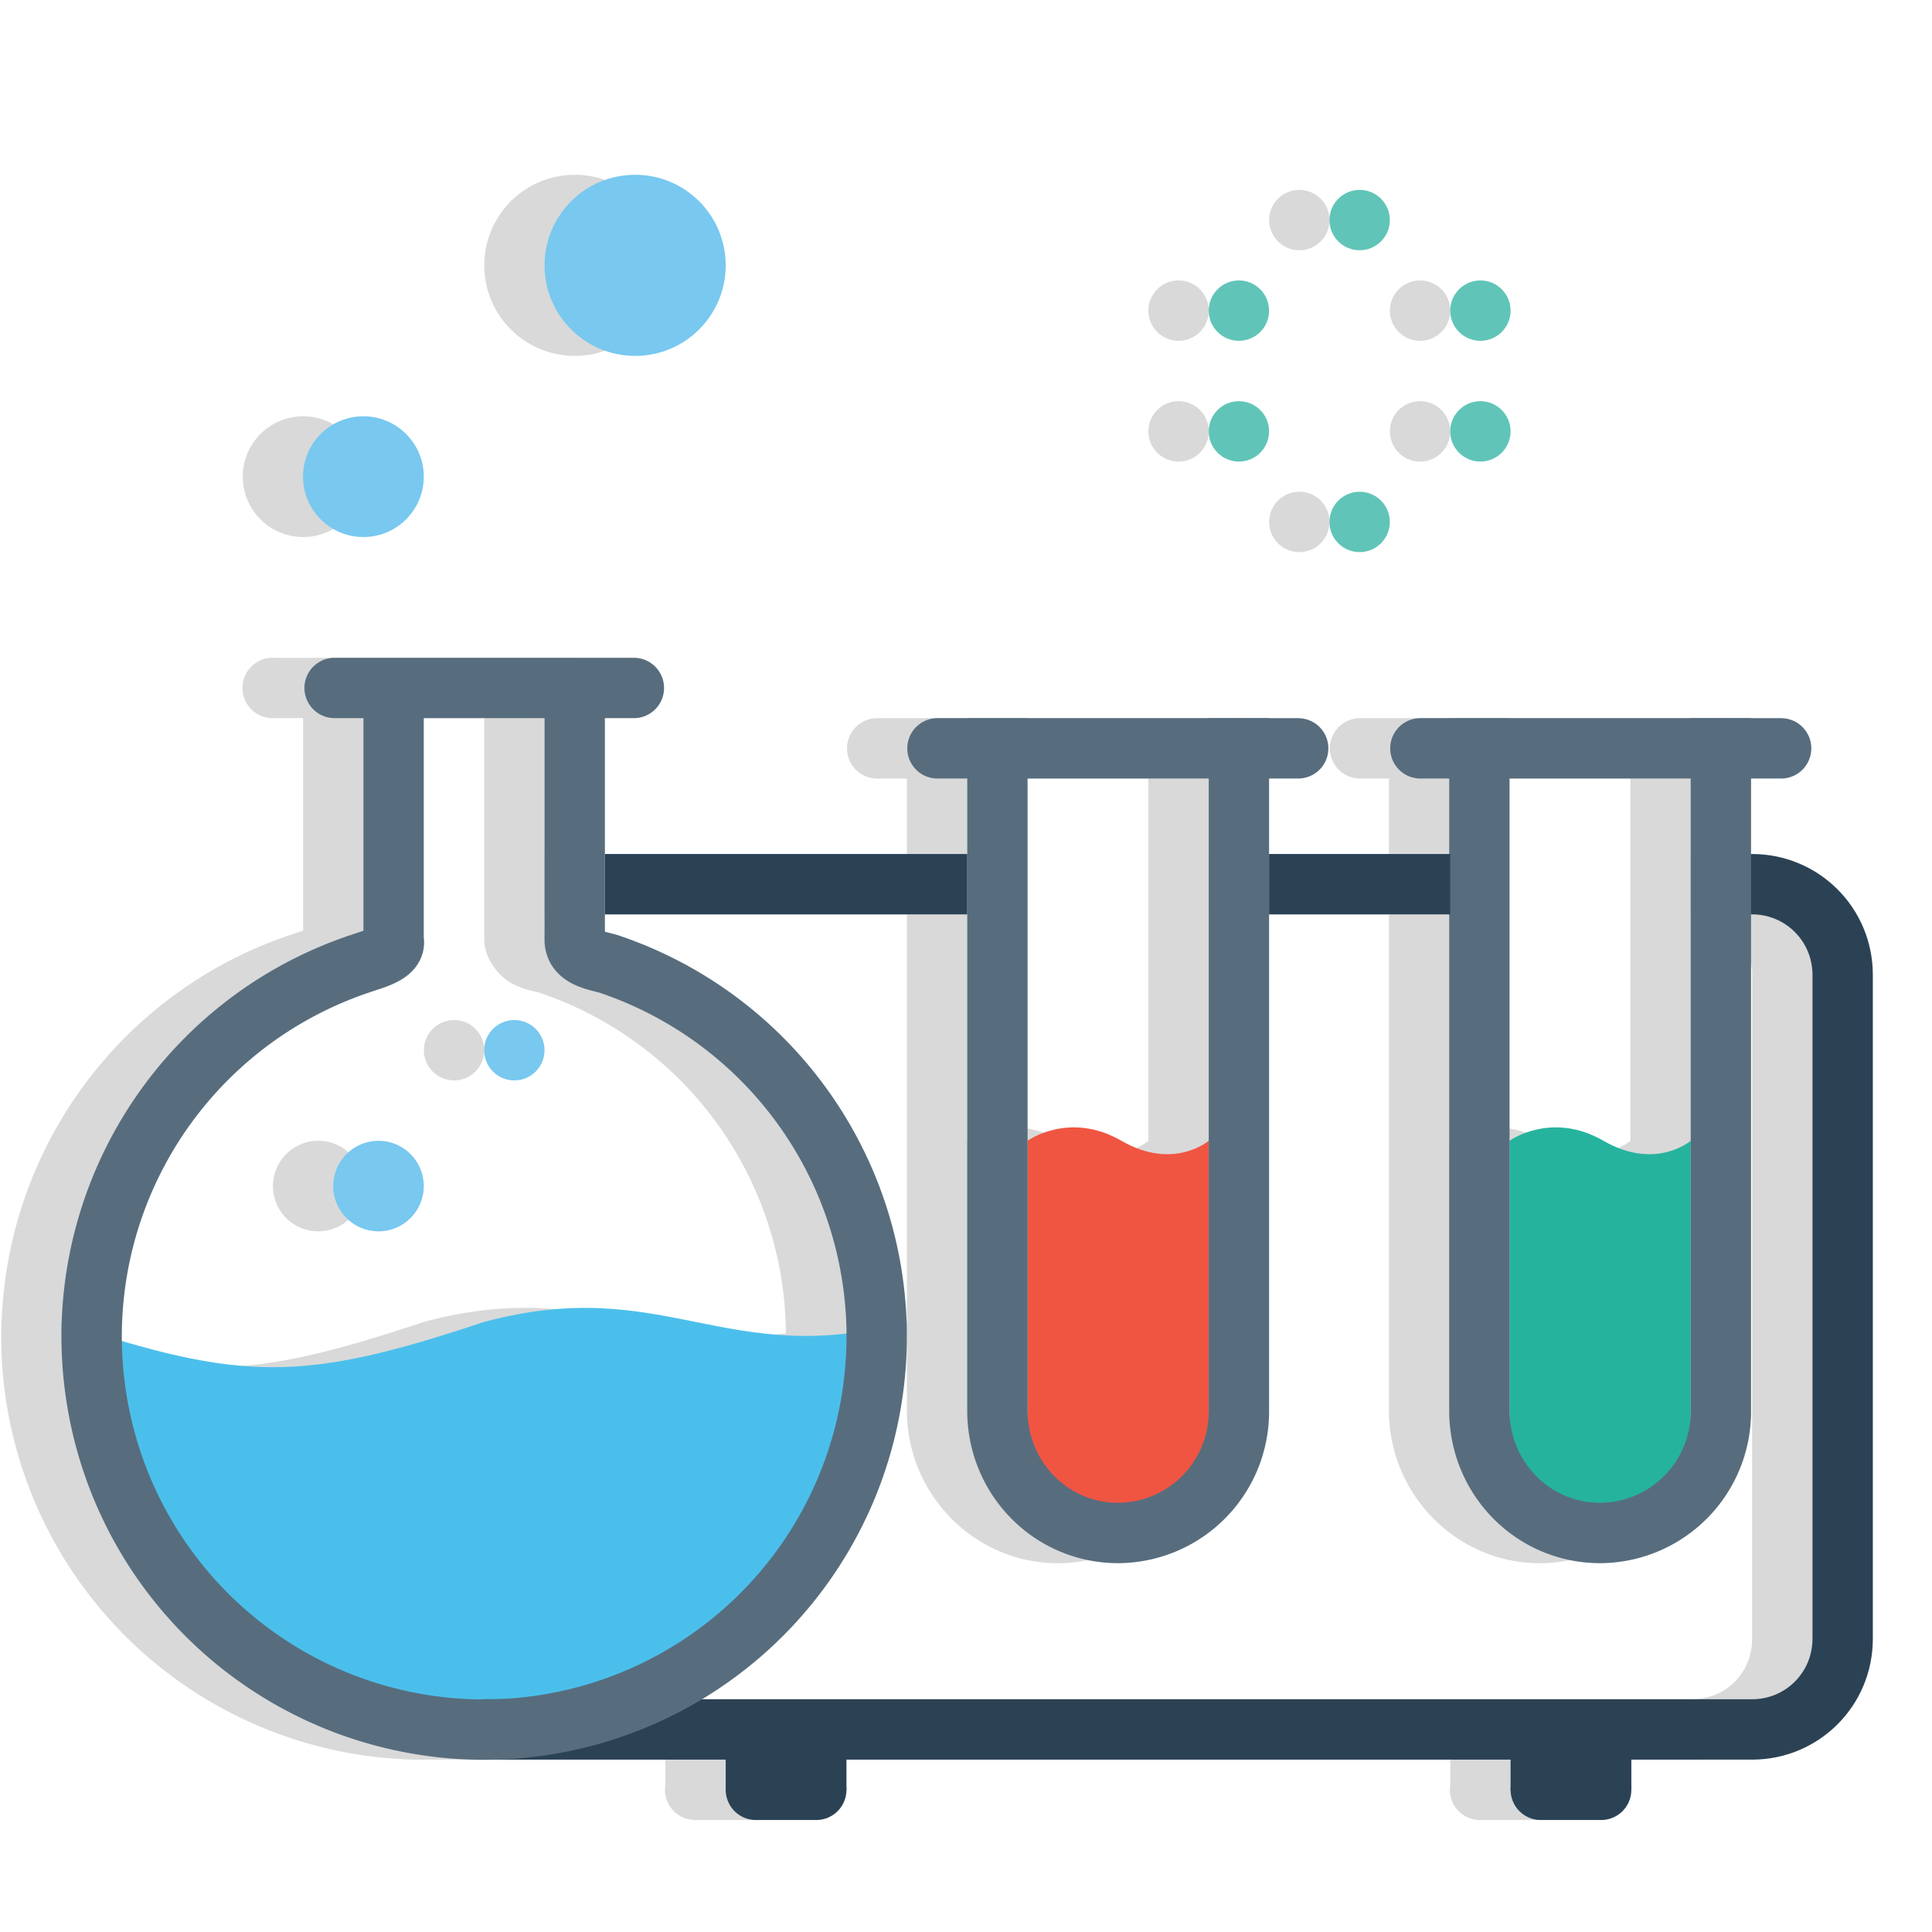
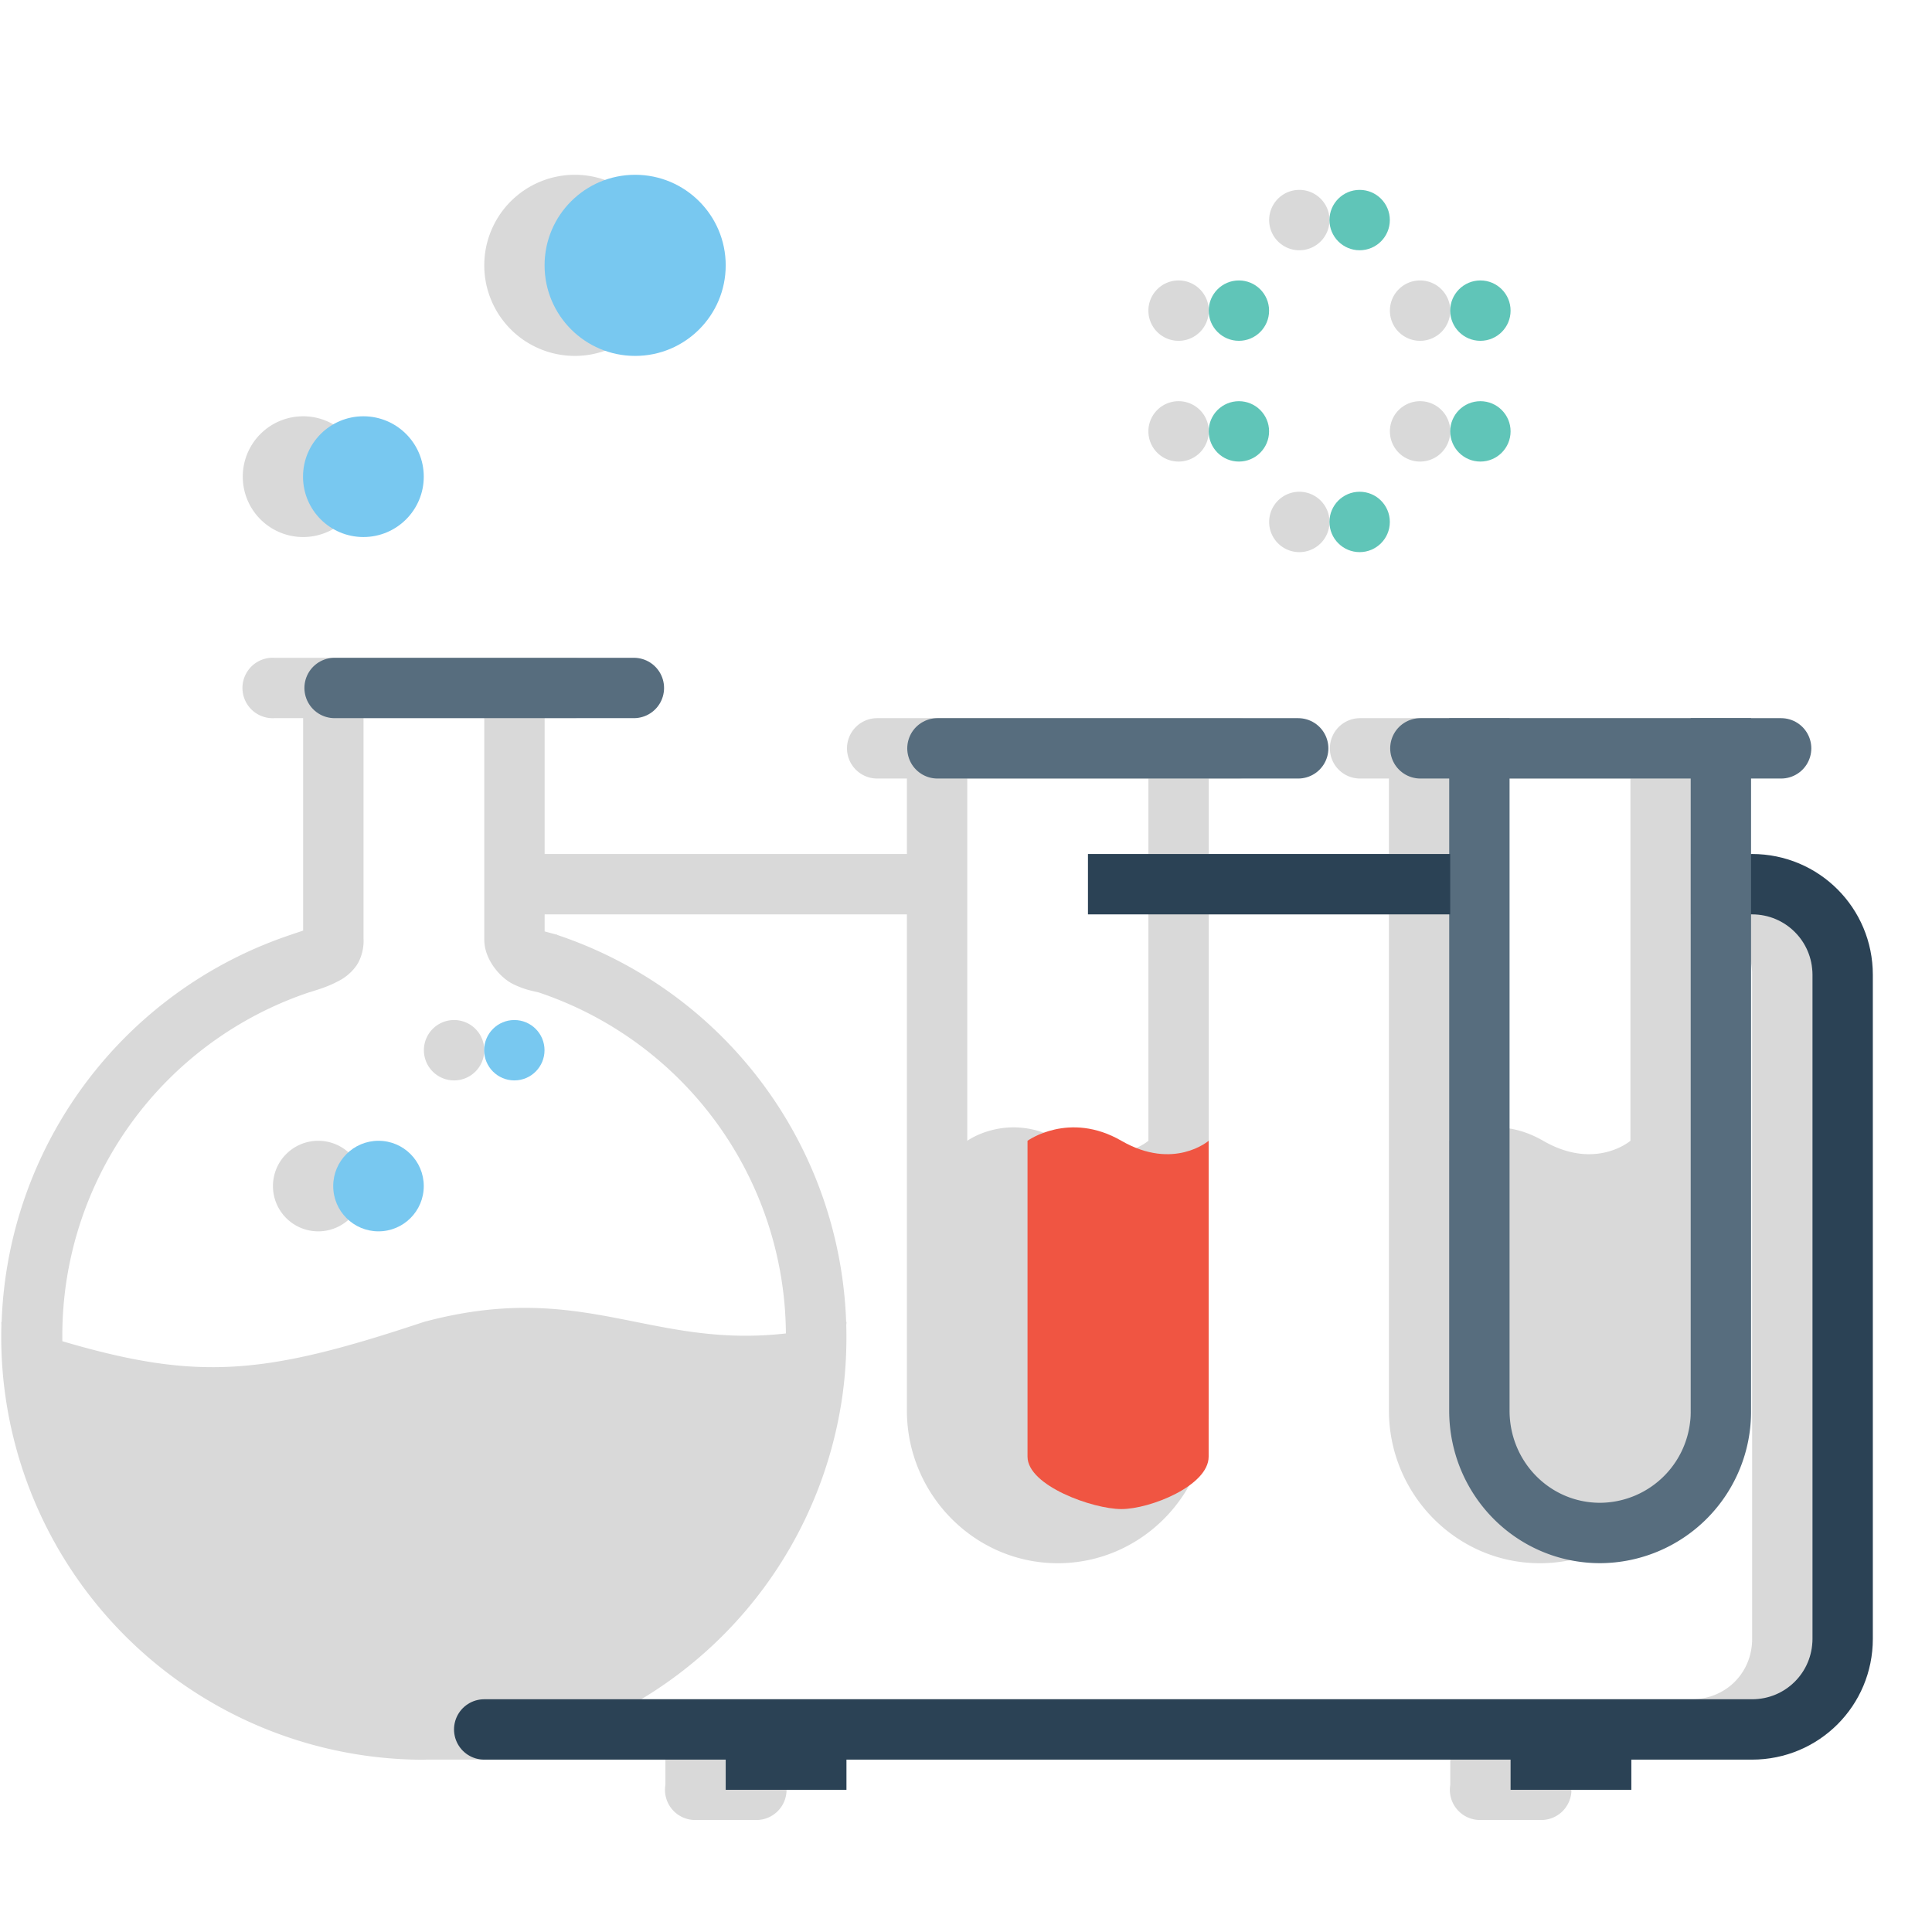
<svg xmlns="http://www.w3.org/2000/svg" width="32" height="32" id="science">
  <g transform="translate(.019 -1020.467)">
    <path d="M9.502 1023.362a1.5 1.5 0 0 0-1.5 1.5 1.5 1.5 0 0 0 1.5 1.5 1.5 1.5 0 0 0 1.5-1.5 1.5 1.5 0 0 0-1.5-1.5Zm12 .25a.5.5 0 0 0-.5.5.5.5 0 0 0 .5.5.5.5 0 0 0 .5-.5.5.5 0 0 0-.5-.5zm-2 1.5a.5.5 0 0 0-.5.5.5.5 0 0 0 .5.5.5.5 0 0 0 .5-.5.5.5 0 0 0-.5-.5zm4 0a.5.5 0 0 0-.5.5.5.5 0 0 0 .5.5.5.5 0 0 0 .5-.5.5.5 0 0 0-.5-.5zm-4 2a.5.5 0 0 0-.5.5.5.5 0 0 0 .5.5.5.5 0 0 0 .5-.5.5.5 0 0 0-.5-.5zm4 0a.5.5 0 0 0-.5.5.5.5 0 0 0 .5.5.5.5 0 0 0 .5-.5.5.5 0 0 0-.5-.5zm-18.5.25a1 1 0 0 0-1 1 1 1 0 0 0 1 1 1 1 0 0 0 1-1 1 1 0 0 0-1-1zm16.5 1.25a.5.5 0 0 0-.5.5.5.5 0 0 0 .5.5.5.5 0 0 0 .5-.5.5.5 0 0 0-.5-.5zm-17.03 2.75a.5.5 0 0 0 .051 1h.479v3.518c-.061.022-.114.038-.211.072a7.016 7.016 0 0 0-4.783 6.412l-.006-.002.002.055a7.006 7.006 0 0 0 6.992 7.197l.045-.002h3.961v.418a.5.5 0 0 0 .5.582h1a.5.5 0 0 0 .5-.582v-.418h11v.418a.5.5 0 0 0 .5.582h1a.5.5 0 0 0 .5-.582v-.418h2c1.1 0 2-.9 2-2v-11c0-1.1-.9-2-2-2a.5.5 0 0 0-.016 0v-1.25h.496a.5.5 0 1 0 0-1h-5.974a.5.5 0 1 0 0 1h.478v1.25h-2.984v-1.25h.482a.5.5 0 1 0 0-1H14.51a.5.5 0 1 0 0 1h.492v1.25h-6v-2.25h.478a.5.5 0 1 0 0-1H4.523a.5.5 0 0 0-.05 0zm1.53 1h2v3.666c0 .338.269.635.473.736.191.096.34.119.423.139a6 6 0 0 1 4.1 5.65c-2.264.257-3.358-.898-5.996-.191-2.635.878-3.73.985-5.988.32a5.996 5.996 0 0 1 4.1-5.783h.005c.094-.033.261-.074.451-.174a.825.825 0 0 0 .307-.254c.1-.137.155-.369.111-.554l.014.113V1032.362zm10 1h3v6s-.58.5-1.445 0c-.866-.5-1.555 0-1.555 0v-6zm7.984 0h3v6s-.579.5-1.445 0c-.866-.5-1.555 0-1.555 0v-6zm-14.984 2.25h6v8.217c0 1.388 1.12 2.53 2.5 2.53s2.5-1.142 2.5-2.53v-8.217h2.984v8.217c0 1.388 1.12 2.53 2.5 2.53s2.5-1.142 2.5-2.53v-8.217a.5.5 0 0 0 .016 0c.563 0 1 .437 1 1v11c0 .563-.437 1-1 1h-17.4a7.006 7.006 0 0 0 3.31-4.883c.072-.44.097-.876.086-1.308 0-.02.004-.04.004-.059l-.006.002a7.017 7.017 0 0 0-4.781-6.41l-.016-.01h-.013l-.184-.05v-.282zm-1.5 1.75a.5.5 0 0 0-.5.5.5.5 0 0 0 .5.5.5.5 0 0 0 .5-.5.5.5 0 0 0-.5-.5zm-2.25 2a.75.75 0 0 0-.75.75.75.75 0 0 0 .75.75.75.75 0 0 0 .75-.75.75.75 0 0 0-.75-.75z" opacity=".15" />
-     <path fill="#25b39e" d="M27.984 1039.362v5.232c0 .481-.97.868-1.445.868-.474 0-1.555-.387-1.555-.868v-5.232s.69-.5 1.555 0c.867.5 1.445 0 1.445 0z" />
-     <path fill="#4bbfeb" d="M8 1042.362c3-.804 4 .804 7 0 0 3.878-3.122 7-7 7s-7-3.122-7-7c3 1 4 1 7 0z" color="#000" overflow="visible" style="isolation:auto;mix-blend-mode:normal" />
    <path fill="none" stroke="#2b4255" stroke-linecap="round" stroke-linejoin="round" d="M29.001 1035.112c.831 0 1.5.67 1.5 1.5v11c0 .831-.669 1.5-1.5 1.5h-21" color="#000" overflow="visible" style="isolation:auto;mix-blend-mode:normal" />
    <path fill="none" stroke="#2b4255" d="M12.001 1049.612h2" />
-     <path fill="none" stroke="#2b4255" stroke-linecap="round" stroke-linejoin="round" d="M12.501 1050.112h1" />
    <path fill="none" stroke="#2b4255" d="M25.001 1049.612h2" />
-     <path fill="none" stroke="#2b4255" stroke-linecap="round" stroke-linejoin="round" d="M25.501 1050.112h1" />
    <path fill="#f05542" d="M20 1039.362v5.232c0 .481-.97.868-1.445.868-.474 0-1.555-.387-1.555-.868v-5.232s.69-.5 1.555 0c.866.5 1.445 0 1.445 0z" />
-     <path fill="none" stroke="#576d7e" stroke-linecap="square" d="M9.5 1032.694v3.336c0 .295.338.34.555.4a6.51 6.51 0 0 1 4.362 7.22 6.503 6.503 0 0 1-6.422 5.465 6.501 6.501 0 0 1-6.413-5.474 6.51 6.51 0 0 1 4.372-7.215c.238-.083.6-.166.546-.396v-3.336m14.001.168V1043.83a2.01 2.01 0 0 1-2 2.028c-1.108 0-2-.904-2-2.028v-10.966" />
    <path fill="none" stroke="#576d7e" stroke-linecap="round" stroke-linejoin="round" d="M15.508 1032.862h5.975m-15.96-1h4.957" />
    <path fill="none" stroke="#576d7e" stroke-linecap="square" d="M28.484 1032.862V1043.83a2.01 2.01 0 0 1-2 2.028c-1.108 0-2-.904-2-2.028v-10.966" />
    <path fill="none" stroke="#576d7e" stroke-linecap="round" stroke-linejoin="round" d="M23.507 1032.862h5.975" />
-     <path fill="none" stroke="#2b4255" d="M21.001 1035.112h3m-8 0h-6" />
+     <path fill="none" stroke="#2b4255" d="M21.001 1035.112h3h-6" />
    <circle cx="6" cy="1028.362" r="1" fill="#78c8f0" color="#000" overflow="visible" style="isolation:auto;mix-blend-mode:normal" />
    <circle style="isolation:auto;mix-blend-mode:normal" cx="10.501" cy="1024.862" r="1.5" fill="#78c8f0" color="#000" overflow="visible" />
    <g fill="#60c5b8" color="#000" transform="translate(.001 -1.25)">
      <circle style="isolation:auto;mix-blend-mode:normal" cx="22.5" cy="1025.362" r=".5" overflow="visible" />
      <circle cx="20.5" cy="1026.862" r=".5" overflow="visible" style="isolation:auto;mix-blend-mode:normal" />
      <circle style="isolation:auto;mix-blend-mode:normal" cx="20.5" cy="1028.862" r=".5" overflow="visible" />
      <circle style="isolation:auto;mix-blend-mode:normal" cx="24.5" cy="1026.862" r=".5" overflow="visible" />
      <circle cx="24.5" cy="1028.862" r=".5" overflow="visible" style="isolation:auto;mix-blend-mode:normal" />
      <circle cx="22.5" cy="1030.362" r=".5" overflow="visible" style="isolation:auto;mix-blend-mode:normal" />
    </g>
    <circle style="isolation:auto;mix-blend-mode:normal" cx="8.5" cy="1037.862" r=".5" fill="#78c8f0" color="#000" overflow="visible" />
    <circle cx="6.25" cy="1040.112" r=".75" fill="#78c8f0" color="#000" overflow="visible" style="isolation:auto;mix-blend-mode:normal" />
  </g>
</svg>